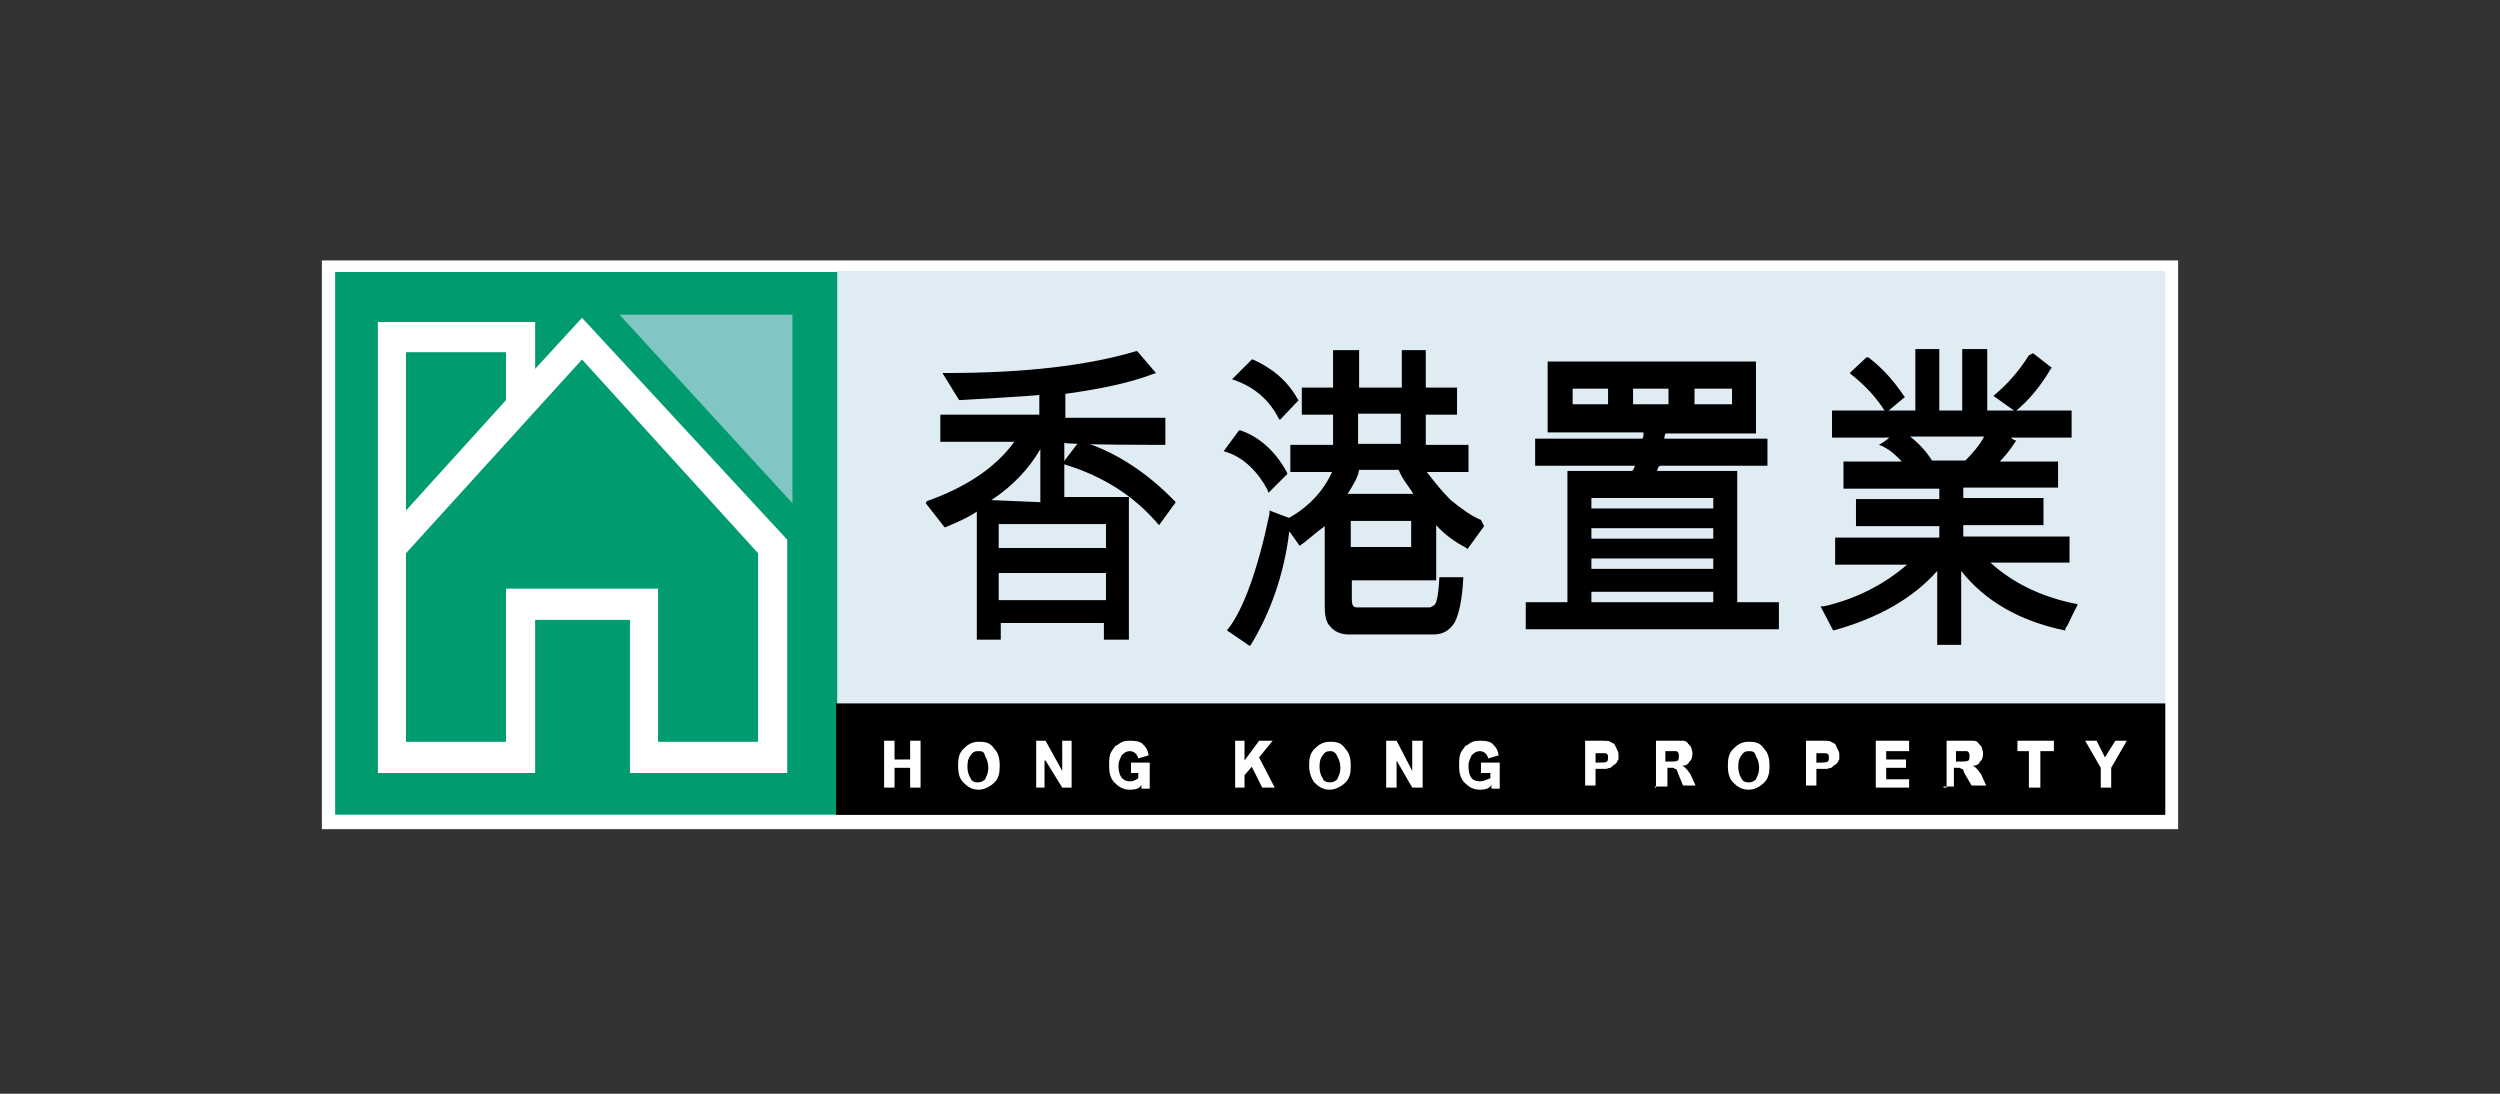
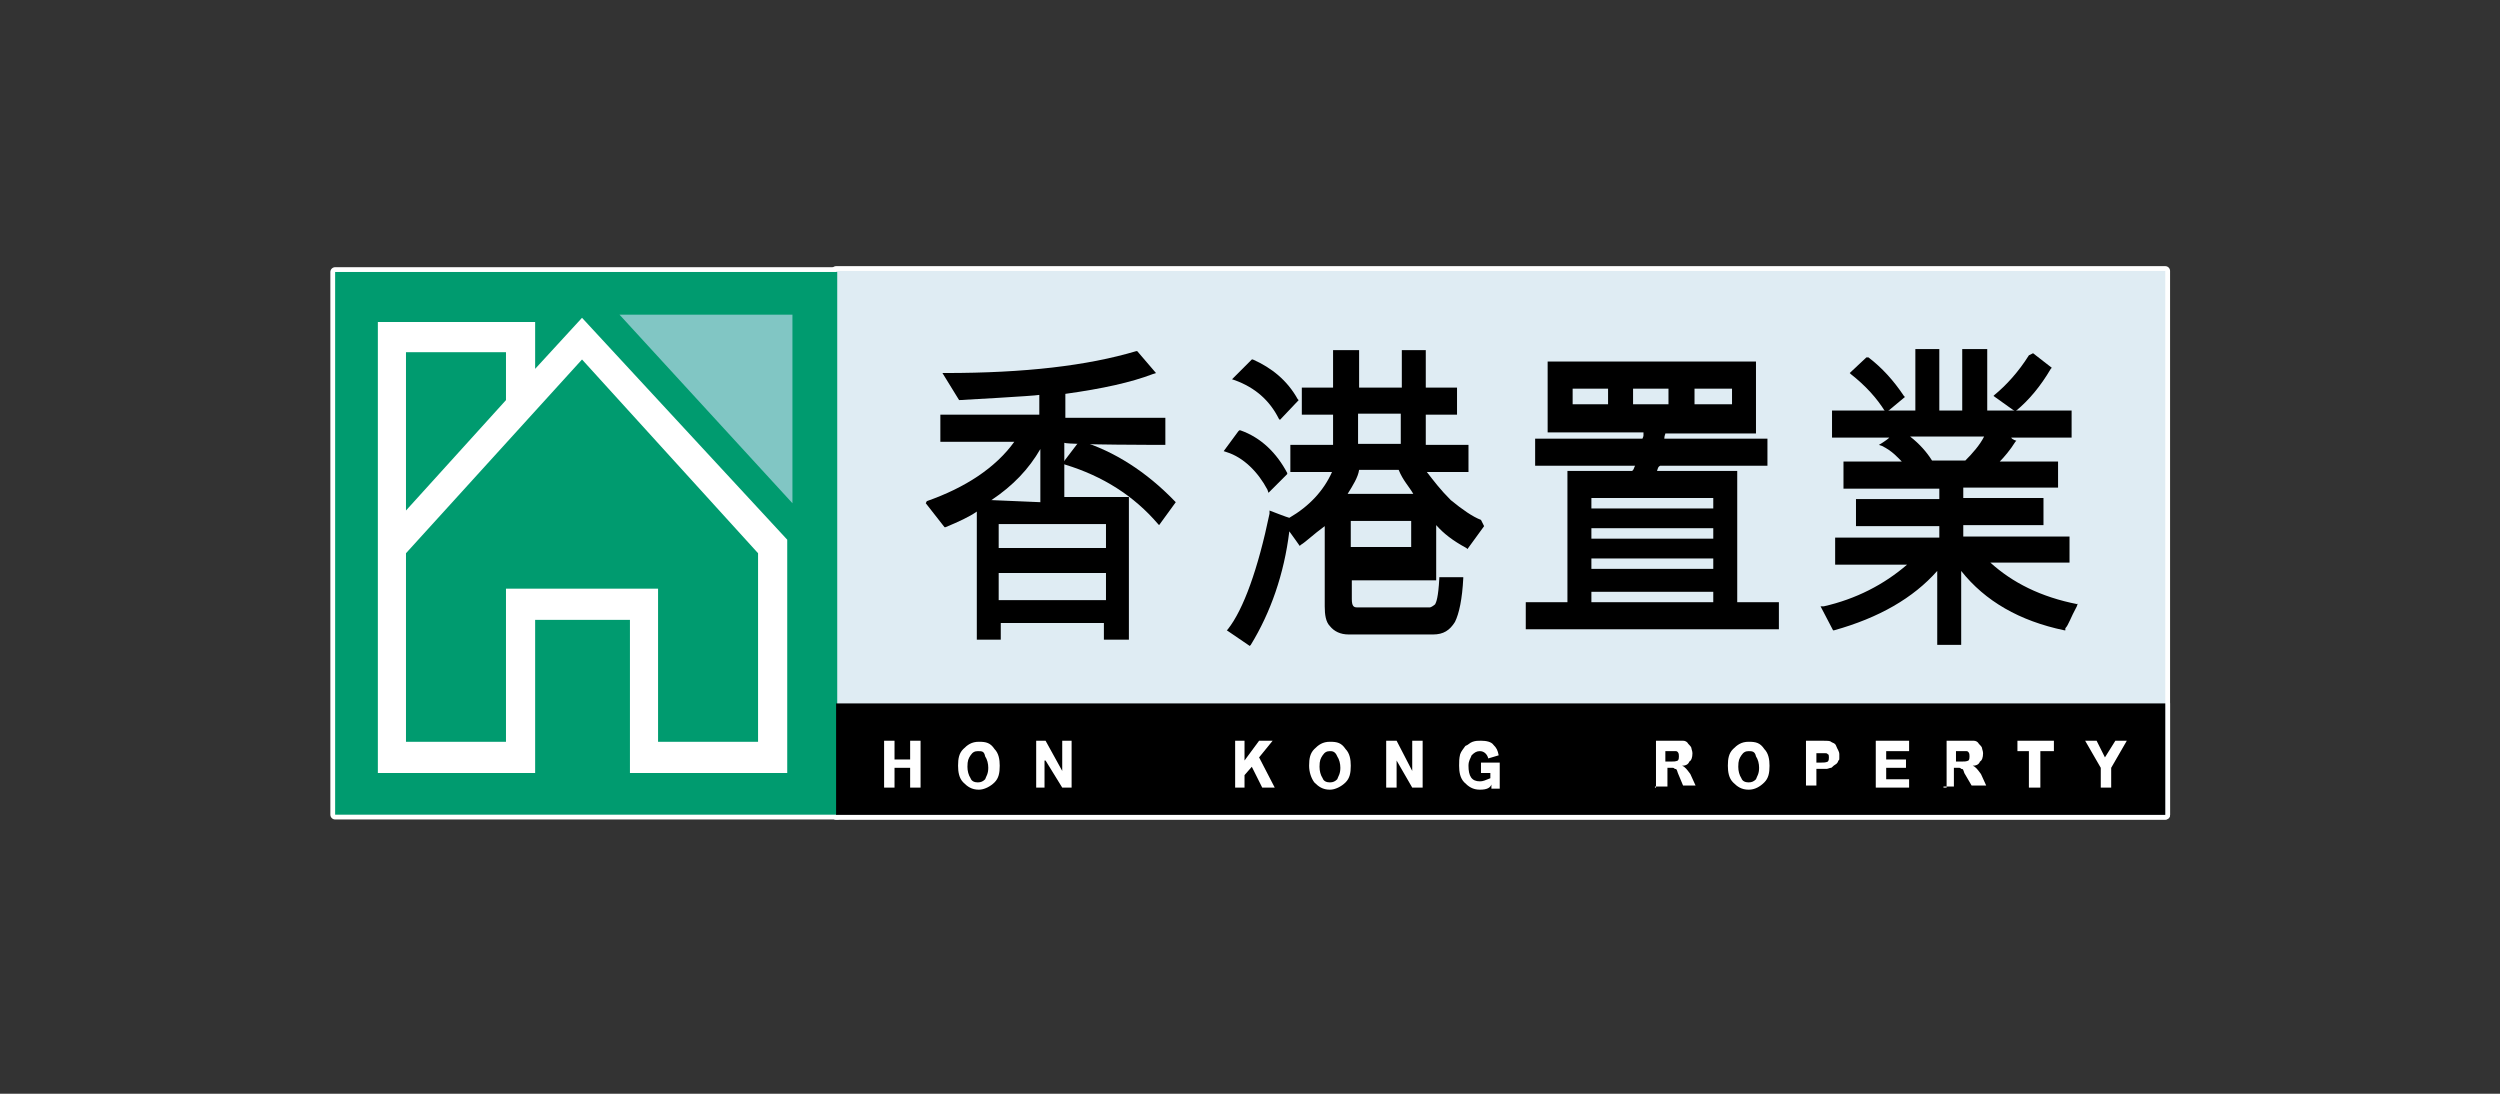
<svg xmlns="http://www.w3.org/2000/svg" version="1.1" id="Layer_1" x="0px" y="0px" viewBox="0 0 240 105" style="enable-background:new 0 0 240 105;" xml:space="preserve">
  <rect x="0" y="0" width="240" height="105" fill="#333333" stroke="none" />
  <style type="text/css">
	.st0{fill:#FFFFFF;}
	.st1{fill:#E3ECEA;stroke:#FFFFFF;stroke-width:0.92;stroke-linecap:round;stroke-linejoin:round;}
	.st2{fill:#008D4D;stroke:#FFFFFF;stroke-width:0.92;stroke-linecap:round;stroke-linejoin:round;}
	.st3{fill:#86B896;stroke:#FFFFFF;stroke-width:0.92;stroke-linecap:round;stroke-linejoin:round;}
	.st4{fill:#FFFFFF;stroke:#FFFFFF;stroke-width:0.92;stroke-linecap:round;stroke-linejoin:round;}
	.st5{stroke:#FFFFFF;stroke-width:0.92;stroke-linecap:round;stroke-linejoin:round;}
	.st6{fill:#DFECF3;}
	.st7{fill:#009B6F;}
	.st8{fill:#81C6C4;}
</style>
  <title>g_hkp</title>
  <desc>Created with Sketch.</desc>
  <g id="Page-1">
    <g id="main" transform="translate(-1353, -4213)">
      <g id="g_hkp" transform="translate(1353, 4213)">
        <g id="Group" transform="translate(30, 25)">
-           <rect id="Rectangle-path" x="0.9" y="0" class="st0" width="178.2" height="54.6" />
          <g transform="translate(1.374, 0.31)">
            <g>
              <g id="Rectangle-path_1_" transform="translate(48.092, 0)">
                <rect x="0.8" y="0.7" class="st1" width="127.6" height="52.2" />
              </g>
              <g id="Rectangle-path_2_">
                <rect x="0.8" y="0.8" class="st2" width="48.2" height="52.1" />
              </g>
              <polygon id="Shape" class="st3" points="44.7,23 28.1,4.9 44.7,4.9       " />
              <polygon id="Shape_1_" class="st4" points="44.2,26.5 24.5,5.2 20,10.1 20,5.6 4.9,5.6 4.9,48.9 20,48.9 20,34.2 29.1,34.2         29.1,48.9 44.2,48.9       " />
              <polygon id="Shape_2_" class="st2" points="41.4,27.8 24.5,9.2 7.6,27.8 7.6,45.9 17.2,45.9 17.2,31.2 31.8,31.2 31.8,45.9         41.4,45.9       " />
              <polygon id="Shape_3_" class="st2" points="7.6,8.5 17.2,8.5 17.2,13.1 7.6,23.7       " />
              <g id="Rectangle-path_3_" transform="translate(48.092, 41.018)">
                <rect x="0.8" y="1.2" class="st5" width="127.6" height="10.7" />
              </g>
              <polygon id="Shape_4_" class="st4" points="53.5,50.3 53.5,45.8 54.5,45.8 54.5,47.6 56,47.6 56,45.8 57,45.8 57,50.3         56,50.3 56,48.4 54.5,48.4 54.5,50.3       " />
              <path id="Shape_5_" class="st4" d="M62.6,50.5c-0.7,0-1.1-0.3-1.5-0.7c-0.4-0.4-0.5-1-0.5-1.6c0-0.7,0.1-1.2,0.5-1.6        s0.8-0.7,1.5-0.7s1.1,0.1,1.5,0.7c0.4,0.4,0.5,1,0.5,1.6c0,0.7-0.1,1.2-0.5,1.6C63.7,50.2,63.1,50.5,62.6,50.5z M62.5,46.8        c-0.3,0-0.5,0.1-0.7,0.4s-0.3,0.5-0.3,1.1c0,0.4,0.1,0.8,0.3,1.1c0.1,0.3,0.4,0.4,0.7,0.4s0.5-0.1,0.7-0.3        c0.1-0.3,0.3-0.5,0.3-1.1c0-0.4-0.1-0.8-0.3-1.1C63.1,46.8,62.9,46.8,62.5,46.8z" />
              <polygon id="Shape_6_" class="st4" points="68.1,50.3 68.1,45.8 69,45.8 70.6,48.7 70.6,48.7 70.6,45.8 71.5,45.8 71.5,50.3         70.6,50.3 69,47.7 68.9,47.7 68.9,50.3       " />
              <polygon id="Shape_7_" class="st4" points="87.2,45.8 88.1,45.8 88.1,47.7 88.1,47.7 89.5,45.8 90.8,45.8 89.5,47.4 91,50.3         89.8,50.3 88.8,48.3 88.1,49.1 88.1,50.3 87.2,50.3       " />
              <path id="Shape_8_" class="st4" d="M96.3,50.5c-0.7,0-1.1-0.3-1.5-0.7c-0.3-0.4-0.5-1-0.5-1.6c0-0.7,0.1-1.2,0.5-1.6        c0.4-0.4,0.8-0.7,1.5-0.7c0.7,0,1.1,0.1,1.5,0.7c0.4,0.4,0.5,1,0.5,1.6c0,0.7-0.1,1.2-0.5,1.6C97.4,50.2,96.8,50.5,96.3,50.5z         M96.3,46.8c-0.3,0-0.5,0.1-0.7,0.4s-0.3,0.5-0.3,1.1c0,0.4,0.1,0.8,0.3,1.1c0.1,0.3,0.4,0.4,0.7,0.4s0.5-0.1,0.7-0.3        c0.1-0.3,0.3-0.5,0.3-1.1c0-0.4-0.1-0.8-0.3-1.1C96.8,46.8,96.5,46.8,96.3,46.8z" />
              <polygon id="Shape_9_" class="st4" points="101.7,50.3 101.7,45.8 102.7,45.8 104.2,48.7 104.2,48.7 104.2,45.8 105.2,45.8         105.2,50.3 104.2,50.3 102.7,47.7 102.7,47.7 102.7,50.3       " />
              <path id="Shape_10_" class="st4" d="M120.8,50.3v-4.5h1.6c0.4,0,0.7,0,0.8,0.1c0.1,0.1,0.4,0.1,0.5,0.4s0.3,0.5,0.3,0.8        c0,0.1,0,0.1,0,0.3s0,0.3-0.1,0.3c0,0.1-0.1,0.3-0.3,0.4s-0.3,0.3-0.4,0.3s-0.3,0.1-0.4,0.1c-0.1,0-0.3,0-0.5,0h-0.5v1.6h-1        V50.3z M121.8,46.8v1.1h0.4c0.3,0,0.5,0,0.7-0.1c0.1-0.1,0.1-0.3,0.1-0.4s0-0.3-0.1-0.3c0-0.1-0.1-0.1-0.3-0.1s-0.3,0-0.4,0        h-0.4V46.8z" />
              <path id="Shape_11_" class="st4" d="M127.6,50.3v-4.5h1.9c0.3,0,0.5,0,0.7,0s0.4,0.1,0.5,0.3c0.1,0.1,0.3,0.3,0.3,0.4        s0.1,0.3,0.1,0.5c0,0.4-0.1,0.7-0.3,0.8c-0.1,0.3-0.4,0.4-0.7,0.4c0.3,0.1,0.5,0.4,0.8,0.8l0.5,1.1h-1.2l-0.5-1.2        c-0.1-0.3-0.1-0.4-0.3-0.4c-0.1-0.1-0.1-0.1-0.3-0.1s-0.1,0-0.3,0h-0.1v1.8h-1.2V50.3z M128.5,46.8v1h0.5c0.3,0,0.5,0,0.7-0.1        c0.1-0.1,0.1-0.3,0.1-0.4s0-0.3-0.1-0.4c-0.1-0.1-0.1-0.1-0.3-0.1s-0.3,0-0.4,0h-0.5V46.8z" />
              <path id="Shape_12_" class="st4" d="M136.5,50.5c-0.7,0-1.1-0.3-1.5-0.7c-0.4-0.4-0.5-1-0.5-1.6c0-0.7,0.1-1.2,0.5-1.6        c0.4-0.4,0.8-0.7,1.5-0.7s1.1,0.1,1.5,0.7c0.4,0.4,0.5,1,0.5,1.6c0,0.7-0.1,1.2-0.5,1.6C137.6,50.2,137.1,50.5,136.5,50.5z         M136.5,46.8c-0.3,0-0.5,0.1-0.7,0.4s-0.3,0.5-0.3,1.1c0,0.4,0.1,0.8,0.3,1.1c0.1,0.3,0.4,0.4,0.7,0.4s0.5-0.1,0.7-0.3        c0.1-0.3,0.3-0.5,0.3-1.1c0-0.4-0.1-0.8-0.3-1.1C137.1,46.8,136.8,46.8,136.5,46.8z" />
              <path id="Shape_13_" class="st4" d="M142,50.3v-4.5h1.6c0.4,0,0.7,0,0.8,0.1c0.1,0.1,0.4,0.1,0.5,0.4s0.3,0.5,0.3,0.8        c0,0.1,0,0.1,0,0.3s0,0.3-0.1,0.3c0,0.1-0.1,0.3-0.3,0.4s-0.3,0.3-0.4,0.3s-0.3,0.1-0.4,0.1s-0.3,0-0.4,0H143v1.6h-1V50.3z         M143,46.8v1.1h0.4c0.3,0,0.5,0,0.7-0.1c0.1-0.1,0.1-0.3,0.1-0.4s0-0.3-0.1-0.3c-0.1-0.1-0.1-0.1-0.3-0.1s-0.3,0-0.4,0H143        V46.8z" />
              <polygon id="Shape_14_" class="st4" points="148.7,50.3 148.7,45.8 151.9,45.8 151.9,46.8 149.7,46.8 149.7,47.6 151.6,47.6         151.6,48.4 149.7,48.4 149.7,49.5 151.9,49.5 151.9,50.3       " />
              <path id="Shape_15_" class="st4" d="M155.5,50.3v-4.5h1.9c0.3,0,0.5,0,0.7,0s0.4,0.1,0.5,0.3c0.1,0.1,0.3,0.3,0.3,0.4        s0.1,0.3,0.1,0.5c0,0.4-0.1,0.7-0.3,0.8c-0.1,0.3-0.4,0.4-0.7,0.4c0.3,0.1,0.5,0.4,0.8,0.8l0.5,1.1h-1.4l-0.7-1.2        c-0.1-0.3-0.1-0.4-0.3-0.4c-0.1-0.1-0.1-0.1-0.3-0.1s-0.1,0-0.3,0h-0.1v1.8h-1V50.3z M156.4,46.8v1h0.5c0.3,0,0.5,0,0.7-0.1        c0.1-0.1,0.1-0.3,0.1-0.4s0-0.3-0.1-0.4s-0.1-0.1-0.3-0.1s-0.3,0-0.4,0h-0.5V46.8z" />
              <polygon id="Shape_16_" class="st4" points="163.4,50.3 163.4,46.8 162.3,46.8 162.3,45.8 165.8,45.8 165.8,46.8 164.5,46.8         164.5,50.3       " />
              <polygon id="Shape_17_" class="st4" points="170.3,50.3 170.3,48.4 168.8,45.8 169.9,45.8 170.7,47.4 171.7,45.8 172.8,45.8         171.3,48.4 171.3,50.3       " />
              <path id="Shape_18_" class="st4" d="M110.8,48.7v-0.8h1.8v2.5c-0.3,0-0.5,0-0.8,0c0-0.1,0-0.3,0-0.4c-0.1,0.3-0.4,0.5-1.1,0.5        c-0.7,0-1.1-0.3-1.5-0.7c-0.4-0.4-0.5-1-0.5-1.6c0-0.4,0-0.7,0.1-1.1c0.1-0.3,0.3-0.5,0.5-0.8c0.3-0.1,0.4-0.3,0.7-0.4        c0.3-0.1,0.5-0.1,0.8-0.1c0.5,0,1,0.1,1.2,0.4c0.3,0.3,0.4,0.5,0.5,1l-1,0.3c-0.1-0.4-0.4-0.7-0.8-0.7c-0.3,0-0.5,0.1-0.8,0.4        c-0.1,0.3-0.3,0.5-0.3,1c0,1,0.3,1.5,1.1,1.5c0.3,0,0.5-0.1,1-0.3v-0.5H110.8z" />
              <path id="Shape_19_" class="st4" d="M77.2,48.7v-0.8h1.8v2.5c-0.3,0-0.5,0-0.8,0c0-0.1,0-0.3,0-0.4c-0.1,0.3-0.4,0.5-1.1,0.5        c-0.7,0-1.1-0.3-1.5-0.7c-0.4-0.4-0.5-1-0.5-1.6c0-0.4,0-0.7,0.1-1.1c0.1-0.3,0.3-0.5,0.5-0.8c0.3-0.1,0.4-0.3,0.7-0.4        c0.3-0.1,0.5-0.1,0.8-0.1c0.5,0,1,0.1,1.2,0.4c0.3,0.3,0.4,0.5,0.5,1l-1,0.3c-0.1-0.4-0.4-0.7-0.8-0.7c-0.3,0-0.5,0.1-0.8,0.4        c-0.1,0.3-0.3,0.5-0.3,1c0,1,0.4,1.5,1.1,1.5c0.3,0,0.5-0.1,0.8-0.3v-0.5H77.2z" />
              <path id="Shape_20_" class="st5" d="M80.5,17.4v-2.6c0,0-9.2,0-9.6,0c0-0.3,0-2.1,0-2.3c3.6-0.5,6.3-1.1,8.4-1.9l0.3-0.1        l-1.8-2.1h-0.1C73,9.8,67,10.5,59.4,10.5h-0.3l1.6,2.6c0,0,7.3-0.4,7.7-0.5c0,0.3,0,1.6,0,1.9c-0.4,0-9.5,0-9.5,0v2.6        c0,0,6.5,0,7.1,0c-1.8,2.5-4.7,4.4-8.4,5.7L57.5,23l1.8,2.3h0.1c1.2-0.5,2.3-1,3-1.5c0,0.7,0,12.3,0,12.3h2.3c0,0,0-1.4,0-1.6        c0.3,0,9.5,0,9.9,0c0,0.3,0,1.6,0,1.6H77V22.4c0,0-5.8,0-6.2,0c0-0.3,0-4.9,0-5.2C71.2,17.4,80.5,17.4,80.5,17.4z M63.8,22.7        c2.1-1.4,3.6-3,4.7-4.9v5.1L63.8,22.7z M74.8,32.3H64.5v-2.6h10.3V32.3z M74.8,25v2.3H64.5V25H74.8z" />
-               <path id="Shape_21_" class="st5" d="M72.2,17.1l-1.6,2.1l0.3,0.1c3.6,1.1,6.6,3,8.9,5.7l0.1,0.1l1.6-2.2l-0.1-0.1        C78.7,20,75.6,18,72.3,17L72.2,17.1z" />
              <path id="Shape_22_" class="st5" d="M90.3,21.7l0.1,0.3l1.8-1.8v-0.1c-1-1.9-2.5-3.4-4.5-4.1h-0.1l-0.1,0.1L86.1,18l0.3,0.1        C88,18.6,89.4,20,90.3,21.7z" />
              <path id="Shape_23_" class="st5" d="M110.8,24.6c-0.8-0.3-1.8-1-2.9-1.9c-1-1-1.6-1.8-2.3-2.7c0.5,0,4,0,4,0v-2.6        c0,0-3.8,0-4.1,0c0-0.3,0-2.6,0-2.9c0.3,0,3,0,3,0v-2.6c0,0-2.7,0-3,0c0-0.3,0-3.6,0-3.6h-0.1h-2.2c0,0,0,3.1,0,3.6        c-0.3,0-3.7,0-4.1,0c0-0.3,0-3.6,0-3.6h-2.5c0,0,0,3.1,0,3.6c-0.3,0-3,0-3,0v2.6c0,0,2.7,0,3,0c0,0.3,0,2.6,0,2.9        c-0.3,0-4.1,0-4.1,0V20c0,0,3.6,0,4,0c-0.8,1.8-2.2,3.3-4.1,4.4c-0.1,0-1.9-0.7-1.9-0.7v0.3c-1.1,5.3-2.5,9.2-4,11.1l-0.1,0.1        l2.2,1.5l0.1-0.1c1.9-3.1,3.2-6.8,3.7-10.9c0.3,0.4,1,1.4,1,1.4l0.1-0.1c0.5-0.3,1.2-1,2.3-1.8c0,0.7,0,7.7,0,7.7        c0,0.8,0.1,1.5,0.5,1.9c0.4,0.5,1,0.8,1.8,0.8h8.1c1,0,1.6-0.4,2.1-1.2c0.4-0.8,0.7-2.2,0.8-4.2v-0.1h-2.3v0.1        c-0.1,1.9-0.3,2.3-0.4,2.5c-0.1,0.1-0.4,0.3-0.5,0.3h-7c-0.3,0-0.5-0.1-0.5-0.8c0,0,0-1.4,0-1.8c0.4,0,8.1,0,8.1,0        s0-4.5,0-5.3c0.7,0.8,1.6,1.5,2.9,2.2l0.1,0.1l1.6-2.2L110.8,24.6z M99,14.4c0.3,0,3.7,0,4.1,0c0,0.3,0,2.6,0,2.9        c-0.3,0-3.7,0-4.1,0C99,17,99,14.6,99,14.4z M104.1,27.2c-0.3,0-5.4,0-5.8,0c0-0.3,0-2.2,0-2.5c0.3,0,5.4,0,5.8,0        C104.1,25.2,104.1,26.9,104.1,27.2z M98,22.1c0.5-0.8,1-1.6,1.1-2.3c0.3,0,3.7,0,3.8,0c0.4,1,1,1.6,1.4,2.3        C103.8,22.1,98.6,22.1,98,22.1z" />
              <path id="Shape_24_" class="st5" d="M91.4,14.9l0.1,0.1l1.8-1.9L93.2,13c-1-1.8-2.5-3-4.3-3.8h-0.1l-0.1,0.1l-1.8,1.8l0.3,0.1        C89.1,11.9,90.5,13.1,91.4,14.9z" />
              <path id="Shape_25_" class="st5" d="M135.4,32.5c0-0.4,0-12.6,0-12.6s-7.1,0-7.7,0c0.1-0.3,0.1-0.4,0.3-0.5        c0.3,0,10.3,0,10.3,0v-2.6c0,0-9.5,0-9.9,0c0-0.3,0.1-0.4,0.1-0.5c0.3,0,8.7,0,8.7,0V9.4h-0.1h-19.9v6.8c0,0,8.8,0,9.2,0        c0,0.1,0,0.1,0,0.3c0,0,0,0.1-0.1,0.3c-0.3,0-10.3,0-10.3,0v2.6c0,0,9.1,0,9.6,0c-0.1,0.1-0.1,0.4-0.3,0.5c-0.1,0-6.2,0-6.2,0        s0,12.3,0,12.6c-0.3,0-4,0-4,0v2.6h24.3v-2.6C139.4,32.5,135.8,32.5,135.4,32.5z M131.3,12c0.3,0,3.2,0,3.6,0        c0,0.3,0,1.2,0,1.5c-0.3,0-3.2,0-3.6,0C131.3,13.3,131.3,12.3,131.3,12z M123,13.5c-0.3,0-3.2,0-3.4,0c0-0.3,0-1.2,0-1.5        c0.3,0,3.2,0,3.4,0C123,12.3,123,13.3,123,13.5z M125.4,13.5c0-0.3,0-1.2,0-1.5c0.3,0,3.2,0,3.4,0c0,0.3,0,1.2,0,1.5        C128.5,13.5,125.7,13.5,125.4,13.5z M133.1,32.5c-0.4,0-11.3,0-11.7,0c0-0.3,0-0.7,0-1c0.4,0,11.3,0,11.7,0        C133.1,31.9,133.1,32.4,133.1,32.5z M133.1,29.3c-0.4,0-11.3,0-11.7,0c0-0.3,0-0.7,0-1c0.4,0,11.3,0,11.7,0        C133.1,28.6,133.1,29.1,133.1,29.3z M133.1,26.4c-0.8,0-10.9,0-11.7,0c0-0.1,0-0.8,0-1c0.4,0,11.3,0,11.7,0        C133.1,25.6,133.1,26.3,133.1,26.4z M133.1,23.5c-0.4,0-11.3,0-11.7,0c0-0.1,0-0.8,0-1c0.4,0,11.3,0,11.7,0        C133.1,22.7,133.1,23.2,133.1,23.5z" />
              <path id="Shape_26_" class="st5" d="M147.8,9l-1.6,1.5l0.1,0.1c1.4,1.1,2.5,2.3,3.3,3.6l0.1,0.1l1.8-1.5l-0.1-0.1        c-1-1.5-2.1-2.7-3.4-3.7H147.8z" />
              <path id="Shape_27_" class="st5" d="M168.1,32.7c-3.6-0.7-6.3-2.1-8.4-4c0.8,0,7.6,0,7.6,0v-2.5c0,0-9.9,0-10.2,0        c0-0.3,0-0.8,0-1.1c0.4,0,7.7,0,7.7,0v-2.6c0,0-7.3,0-7.7,0c0-0.3,0-0.8,0-1c0.4,0,9.1,0,9.1,0V19c0,0-4.9,0-5.6,0        c0.4-0.4,1-1.1,1.5-1.9l0.1-0.1c0,0-0.4-0.1-0.5-0.3c1.1,0,5.8,0,5.8,0v-2.6c0,0-7.8,0-8.1,0c0-0.4,0-5.9,0-5.9h-0.1H157        c0,0,0,5.5,0,5.9c-0.3,0-1.8,0-2.2,0c0-0.4,0-5.9,0-5.9h-2.3c0,0,0,5.5,0,5.9c-0.4,0-8,0-8,0v2.6c0,0,4.8,0,5.5,0        c-0.3,0.3-1,0.7-1,0.7l0.3,0.1c1,0.5,1.5,1.1,1.9,1.5c-0.7,0-5.6,0-5.6,0v2.6c0,0,8.8,0,9.2,0c0,0.3,0,0.7,0,1c-0.4,0-8,0-8,0        v2.6c0,0,7.7,0,8,0c0,0.3,0,0.8,0,1.1c-0.4,0-10,0-10,0v2.6c0,0,6,0,6.9,0c-2.2,1.9-4.9,3.3-8,4h-0.3l1.2,2.3h0.1        c4.3-1.2,7.6-3.1,9.9-5.7c0,0.8,0,7.1,0,7.1h2.3c0,0,0-6.2,0-7.1c2.3,2.9,5.6,4.8,9.9,5.7h0.1V35c0.3-0.3,0.5-1,1.1-2.1        l0.1-0.3H168.1z M154.1,18.9c-0.5-0.8-1.2-1.6-2.1-2.3c0.7,0,6.5,0,7.1,0c-0.4,0.8-1.1,1.6-1.8,2.3        C157.1,18.9,154.2,18.9,154.1,18.9z" />
              <path id="Shape_28_" class="st5" d="M163.4,8.8c-1,1.6-2.2,2.9-3.3,3.8l-0.1,0.1l2.1,1.5l0.1-0.1c1.2-1,2.3-2.3,3.3-4l0.1-0.1        l-1.8-1.4L163.4,8.8z" />
            </g>
            <g>
              <g id="Rectangle-path_4_" transform="translate(48.092, 0)">
                <rect x="0.8" y="0.7" class="st6" width="127.6" height="52.2" />
              </g>
              <g id="Rectangle-path_5_">
                <rect x="0.8" y="0.8" class="st7" width="48.2" height="52.1" />
              </g>
              <polygon id="Shape_29_" class="st8" points="44.7,23 28.1,4.9 44.7,4.9       " />
              <polygon id="Shape_30_" class="st0" points="44.2,26.5 24.5,5.2 20,10.1 20,5.6 4.9,5.6 4.9,48.9 20,48.9 20,34.2 29.1,34.2         29.1,48.9 44.2,48.9       " />
              <polygon id="Shape_31_" class="st7" points="41.4,27.8 24.5,9.2 7.6,27.8 7.6,45.9 17.2,45.9 17.2,31.2 31.8,31.2 31.8,45.9         41.4,45.9       " />
              <polygon id="Shape_32_" class="st7" points="7.6,8.5 17.2,8.5 17.2,13.1 7.6,23.7       " />
              <g id="Rectangle-path_6_" transform="translate(48.092, 41.018)">
                <rect x="0.8" y="1.2" width="127.6" height="10.7" />
              </g>
              <polygon id="Shape_33_" class="st0" points="53.5,50.3 53.5,45.8 54.5,45.8 54.5,47.6 56,47.6 56,45.8 57,45.8 57,50.3         56,50.3 56,48.4 54.5,48.4 54.5,50.3       " />
              <path id="Shape_34_" class="st0" d="M62.6,50.5c-0.7,0-1.1-0.3-1.5-0.7c-0.4-0.4-0.5-1-0.5-1.6c0-0.7,0.1-1.2,0.5-1.6        s0.8-0.7,1.5-0.7s1.1,0.1,1.5,0.7c0.4,0.4,0.5,1,0.5,1.6c0,0.7-0.1,1.2-0.5,1.6C63.7,50.2,63.1,50.5,62.6,50.5z M62.5,46.8        c-0.3,0-0.5,0.1-0.7,0.4s-0.3,0.5-0.3,1.1c0,0.4,0.1,0.8,0.3,1.1c0.1,0.3,0.4,0.4,0.7,0.4s0.5-0.1,0.7-0.3        c0.1-0.3,0.3-0.5,0.3-1.1c0-0.4-0.1-0.8-0.3-1.1C63.1,46.8,62.9,46.8,62.5,46.8z" />
              <polygon id="Shape_35_" class="st0" points="68.1,50.3 68.1,45.8 69,45.8 70.6,48.7 70.6,48.7 70.6,45.8 71.5,45.8 71.5,50.3         70.6,50.3 69,47.7 68.9,47.7 68.9,50.3       " />
              <polygon id="Shape_36_" class="st0" points="87.2,45.8 88.1,45.8 88.1,47.7 88.1,47.7 89.5,45.8 90.8,45.8 89.5,47.4 91,50.3         89.8,50.3 88.8,48.3 88.1,49.1 88.1,50.3 87.2,50.3       " />
              <path id="Shape_37_" class="st0" d="M96.3,50.5c-0.7,0-1.1-0.3-1.5-0.7c-0.3-0.4-0.5-1-0.5-1.6c0-0.7,0.1-1.2,0.5-1.6        c0.4-0.4,0.8-0.7,1.5-0.7c0.7,0,1.1,0.1,1.5,0.7c0.4,0.4,0.5,1,0.5,1.6c0,0.7-0.1,1.2-0.5,1.6C97.4,50.2,96.8,50.5,96.3,50.5z         M96.3,46.8c-0.3,0-0.5,0.1-0.7,0.4s-0.3,0.5-0.3,1.1c0,0.4,0.1,0.8,0.3,1.1c0.1,0.3,0.4,0.4,0.7,0.4s0.5-0.1,0.7-0.3        c0.1-0.3,0.3-0.5,0.3-1.1c0-0.4-0.1-0.8-0.3-1.1C96.8,46.8,96.5,46.8,96.3,46.8z" />
              <polygon id="Shape_38_" class="st0" points="101.7,50.3 101.7,45.8 102.7,45.8 104.2,48.7 104.2,48.7 104.2,45.8 105.2,45.8         105.2,50.3 104.2,50.3 102.7,47.7 102.7,47.7 102.7,50.3       " />
-               <path id="Shape_39_" class="st0" d="M120.8,50.3v-4.5h1.6c0.4,0,0.7,0,0.8,0.1c0.1,0.1,0.4,0.1,0.5,0.4s0.3,0.5,0.3,0.8        c0,0.1,0,0.1,0,0.3s0,0.3-0.1,0.3c0,0.1-0.1,0.3-0.3,0.4s-0.3,0.3-0.4,0.3s-0.3,0.1-0.4,0.1c-0.1,0-0.3,0-0.5,0h-0.5v1.6h-1        V50.3z M121.8,46.8v1.1h0.4c0.3,0,0.5,0,0.7-0.1c0.1-0.1,0.1-0.3,0.1-0.4s0-0.3-0.1-0.3c0-0.1-0.1-0.1-0.3-0.1s-0.3,0-0.4,0        h-0.4V46.8z" />
              <path id="Shape_40_" class="st0" d="M127.6,50.3v-4.5h1.9c0.3,0,0.5,0,0.7,0s0.4,0.1,0.5,0.3c0.1,0.1,0.3,0.3,0.3,0.4        s0.1,0.3,0.1,0.5c0,0.4-0.1,0.7-0.3,0.8c-0.1,0.3-0.4,0.4-0.7,0.4c0.3,0.1,0.5,0.4,0.8,0.8l0.5,1.1h-1.2l-0.5-1.2        c-0.1-0.3-0.1-0.4-0.3-0.4c-0.1-0.1-0.1-0.1-0.3-0.1s-0.1,0-0.3,0h-0.1v1.8h-1.2V50.3z M128.5,46.8v1h0.5c0.3,0,0.5,0,0.7-0.1        c0.1-0.1,0.1-0.3,0.1-0.4s0-0.3-0.1-0.4c-0.1-0.1-0.1-0.1-0.3-0.1s-0.3,0-0.4,0h-0.5V46.8z" />
              <path id="Shape_41_" class="st0" d="M136.5,50.5c-0.7,0-1.1-0.3-1.5-0.7c-0.4-0.4-0.5-1-0.5-1.6c0-0.7,0.1-1.2,0.5-1.6        c0.4-0.4,0.8-0.7,1.5-0.7s1.1,0.1,1.5,0.7c0.4,0.4,0.5,1,0.5,1.6c0,0.7-0.1,1.2-0.5,1.6C137.6,50.2,137.1,50.5,136.5,50.5z         M136.5,46.8c-0.3,0-0.5,0.1-0.7,0.4s-0.3,0.5-0.3,1.1c0,0.4,0.1,0.8,0.3,1.1c0.1,0.3,0.4,0.4,0.7,0.4s0.5-0.1,0.7-0.3        c0.1-0.3,0.3-0.5,0.3-1.1c0-0.4-0.1-0.8-0.3-1.1C137.1,46.8,136.8,46.8,136.5,46.8z" />
              <path id="Shape_42_" class="st0" d="M142,50.3v-4.5h1.6c0.4,0,0.7,0,0.8,0.1c0.1,0.1,0.4,0.1,0.5,0.4s0.3,0.5,0.3,0.8        c0,0.1,0,0.1,0,0.3s0,0.3-0.1,0.3c0,0.1-0.1,0.3-0.3,0.4s-0.3,0.3-0.4,0.3s-0.3,0.1-0.4,0.1s-0.3,0-0.4,0H143v1.6h-1V50.3z         M143,46.8v1.1h0.4c0.3,0,0.5,0,0.7-0.1c0.1-0.1,0.1-0.3,0.1-0.4s0-0.3-0.1-0.3c-0.1-0.1-0.1-0.1-0.3-0.1s-0.3,0-0.4,0H143        V46.8z" />
              <polygon id="Shape_43_" class="st0" points="148.7,50.3 148.7,45.8 151.9,45.8 151.9,46.8 149.7,46.8 149.7,47.6 151.6,47.6         151.6,48.4 149.7,48.4 149.7,49.5 151.9,49.5 151.9,50.3       " />
              <path id="Shape_44_" class="st0" d="M155.5,50.3v-4.5h1.9c0.3,0,0.5,0,0.7,0s0.4,0.1,0.5,0.3c0.1,0.1,0.3,0.3,0.3,0.4        s0.1,0.3,0.1,0.5c0,0.4-0.1,0.7-0.3,0.8c-0.1,0.3-0.4,0.4-0.7,0.4c0.3,0.1,0.5,0.4,0.8,0.8l0.5,1.1h-1.4l-0.7-1.2        c-0.1-0.3-0.1-0.4-0.3-0.4c-0.1-0.1-0.1-0.1-0.3-0.1s-0.1,0-0.3,0h-0.1v1.8h-1V50.3z M156.4,46.8v1h0.5c0.3,0,0.5,0,0.7-0.1        c0.1-0.1,0.1-0.3,0.1-0.4s0-0.3-0.1-0.4s-0.1-0.1-0.3-0.1s-0.3,0-0.4,0h-0.5V46.8z" />
              <polygon id="Shape_45_" class="st0" points="163.4,50.3 163.4,46.8 162.3,46.8 162.3,45.8 165.8,45.8 165.8,46.8 164.5,46.8         164.5,50.3       " />
              <polygon id="Shape_46_" class="st0" points="170.3,50.3 170.3,48.4 168.8,45.8 169.9,45.8 170.7,47.4 171.7,45.8 172.8,45.8         171.3,48.4 171.3,50.3       " />
              <path id="Shape_47_" class="st0" d="M110.8,48.7v-0.8h1.8v2.5c-0.3,0-0.5,0-0.8,0c0-0.1,0-0.3,0-0.4c-0.1,0.3-0.4,0.5-1.1,0.5        c-0.7,0-1.1-0.3-1.5-0.7c-0.4-0.4-0.5-1-0.5-1.6c0-0.4,0-0.7,0.1-1.1c0.1-0.3,0.3-0.5,0.5-0.8c0.3-0.1,0.4-0.3,0.7-0.4        c0.3-0.1,0.5-0.1,0.8-0.1c0.5,0,1,0.1,1.2,0.4c0.3,0.3,0.4,0.5,0.5,1l-1,0.3c-0.1-0.4-0.4-0.7-0.8-0.7c-0.3,0-0.5,0.1-0.8,0.4        c-0.1,0.3-0.3,0.5-0.3,1c0,1,0.3,1.5,1.1,1.5c0.3,0,0.5-0.1,1-0.3v-0.5H110.8z" />
-               <path id="Shape_48_" class="st0" d="M77.2,48.7v-0.8h1.8v2.5c-0.3,0-0.5,0-0.8,0c0-0.1,0-0.3,0-0.4c-0.1,0.3-0.4,0.5-1.1,0.5        c-0.7,0-1.1-0.3-1.5-0.7c-0.4-0.4-0.5-1-0.5-1.6c0-0.4,0-0.7,0.1-1.1c0.1-0.3,0.3-0.5,0.5-0.8c0.3-0.1,0.4-0.3,0.7-0.4        c0.3-0.1,0.5-0.1,0.8-0.1c0.5,0,1,0.1,1.2,0.4c0.3,0.3,0.4,0.5,0.5,1l-1,0.3c-0.1-0.4-0.4-0.7-0.8-0.7c-0.3,0-0.5,0.1-0.8,0.4        c-0.1,0.3-0.3,0.5-0.3,1c0,1,0.4,1.5,1.1,1.5c0.3,0,0.5-0.1,0.8-0.3v-0.5H77.2z" />
              <path id="Shape_49_" d="M80.5,17.4v-2.6c0,0-9.2,0-9.6,0c0-0.3,0-2.1,0-2.3c3.6-0.5,6.3-1.1,8.4-1.9l0.3-0.1l-1.8-2.1h-0.1        C73,9.8,67,10.5,59.4,10.5h-0.3l1.6,2.6c0,0,7.3-0.4,7.7-0.5c0,0.3,0,1.6,0,1.9c-0.4,0-9.5,0-9.5,0v2.6c0,0,6.5,0,7.1,0        c-1.8,2.5-4.7,4.4-8.4,5.7L57.5,23l1.8,2.3h0.1c1.2-0.5,2.3-1,3-1.5c0,0.7,0,12.3,0,12.3h2.3c0,0,0-1.4,0-1.6        c0.3,0,9.5,0,9.9,0c0,0.3,0,1.6,0,1.6H77V22.4c0,0-5.8,0-6.2,0c0-0.3,0-4.9,0-5.2C71.2,17.4,80.5,17.4,80.5,17.4z M63.8,22.7        c2.1-1.4,3.6-3,4.7-4.9v5.1L63.8,22.7z M74.8,32.3H64.5v-2.6h10.3V32.3z M74.8,25v2.3H64.5V25H74.8z" />
              <path id="Shape_50_" d="M72.2,17.1l-1.6,2.1l0.3,0.1c3.6,1.1,6.6,3,8.9,5.7l0.1,0.1l1.6-2.2l-0.1-0.1C78.7,20,75.6,18,72.3,17        L72.2,17.1z" />
              <path id="Shape_51_" d="M90.3,21.7l0.1,0.3l1.8-1.8v-0.1c-1-1.9-2.5-3.4-4.5-4.1h-0.1l-0.1,0.1L86.1,18l0.3,0.1        C88,18.6,89.4,20,90.3,21.7z" />
              <path id="Shape_52_" d="M110.8,24.6c-0.8-0.3-1.8-1-2.9-1.9c-1-1-1.6-1.8-2.3-2.7c0.5,0,4,0,4,0v-2.6c0,0-3.8,0-4.1,0        c0-0.3,0-2.6,0-2.9c0.3,0,3,0,3,0v-2.6c0,0-2.7,0-3,0c0-0.3,0-3.6,0-3.6h-0.1h-2.2c0,0,0,3.1,0,3.6c-0.3,0-3.7,0-4.1,0        c0-0.3,0-3.6,0-3.6h-2.5c0,0,0,3.1,0,3.6c-0.3,0-3,0-3,0v2.6c0,0,2.7,0,3,0c0,0.3,0,2.6,0,2.9c-0.3,0-4.1,0-4.1,0V20        c0,0,3.6,0,4,0c-0.8,1.8-2.2,3.3-4.1,4.4c-0.1,0-1.9-0.7-1.9-0.7v0.3c-1.1,5.3-2.5,9.2-4,11.1l-0.1,0.1l2.2,1.5l0.1-0.1        c1.9-3.1,3.2-6.8,3.7-10.9c0.3,0.4,1,1.4,1,1.4l0.1-0.1c0.5-0.3,1.2-1,2.3-1.8c0,0.7,0,7.7,0,7.7c0,0.8,0.1,1.5,0.5,1.9        c0.4,0.5,1,0.8,1.8,0.8h8.1c1,0,1.6-0.4,2.1-1.2c0.4-0.8,0.7-2.2,0.8-4.2v-0.1h-2.3v0.1c-0.1,1.9-0.3,2.3-0.4,2.5        c-0.1,0.1-0.4,0.3-0.5,0.3h-7c-0.3,0-0.5-0.1-0.5-0.8c0,0,0-1.4,0-1.8c0.4,0,8.1,0,8.1,0s0-4.5,0-5.3c0.7,0.8,1.6,1.5,2.9,2.2        l0.1,0.1l1.6-2.2L110.8,24.6z M99,14.4c0.3,0,3.7,0,4.1,0c0,0.3,0,2.6,0,2.9c-0.3,0-3.7,0-4.1,0C99,17,99,14.6,99,14.4z         M104.1,27.2c-0.3,0-5.4,0-5.8,0c0-0.3,0-2.2,0-2.5c0.3,0,5.4,0,5.8,0C104.1,25.2,104.1,26.9,104.1,27.2z M98,22.1        c0.5-0.8,1-1.6,1.1-2.3c0.3,0,3.7,0,3.8,0c0.4,1,1,1.6,1.4,2.3C103.8,22.1,98.6,22.1,98,22.1z" />
              <path id="Shape_53_" d="M91.4,14.9l0.1,0.1l1.8-1.9L93.2,13c-1-1.8-2.5-3-4.3-3.8h-0.1l-0.1,0.1l-1.8,1.8l0.3,0.1        C89.1,11.9,90.5,13.1,91.4,14.9z" />
              <path id="Shape_54_" d="M135.4,32.5c0-0.4,0-12.6,0-12.6s-7.1,0-7.7,0c0.1-0.3,0.1-0.4,0.3-0.5c0.3,0,10.3,0,10.3,0v-2.6        c0,0-9.5,0-9.9,0c0-0.3,0.1-0.4,0.1-0.5c0.3,0,8.7,0,8.7,0V9.4h-0.1h-19.9v6.8c0,0,8.8,0,9.2,0c0,0.1,0,0.1,0,0.3        c0,0,0,0.1-0.1,0.3c-0.3,0-10.3,0-10.3,0v2.6c0,0,9.1,0,9.6,0c-0.1,0.1-0.1,0.4-0.3,0.5c-0.1,0-6.2,0-6.2,0s0,12.3,0,12.6        c-0.3,0-4,0-4,0v2.6h24.3v-2.6C139.4,32.5,135.8,32.5,135.4,32.5z M131.3,12c0.3,0,3.2,0,3.6,0c0,0.3,0,1.2,0,1.5        c-0.3,0-3.2,0-3.6,0C131.3,13.3,131.3,12.3,131.3,12z M123,13.5c-0.3,0-3.2,0-3.4,0c0-0.3,0-1.2,0-1.5c0.3,0,3.2,0,3.4,0        C123,12.3,123,13.3,123,13.5z M125.4,13.5c0-0.3,0-1.2,0-1.5c0.3,0,3.2,0,3.4,0c0,0.3,0,1.2,0,1.5        C128.5,13.5,125.7,13.5,125.4,13.5z M133.1,32.5c-0.4,0-11.3,0-11.7,0c0-0.3,0-0.7,0-1c0.4,0,11.3,0,11.7,0        C133.1,31.9,133.1,32.4,133.1,32.5z M133.1,29.3c-0.4,0-11.3,0-11.7,0c0-0.3,0-0.7,0-1c0.4,0,11.3,0,11.7,0        C133.1,28.6,133.1,29.1,133.1,29.3z M133.1,26.4c-0.8,0-10.9,0-11.7,0c0-0.1,0-0.8,0-1c0.4,0,11.3,0,11.7,0        C133.1,25.6,133.1,26.3,133.1,26.4z M133.1,23.5c-0.4,0-11.3,0-11.7,0c0-0.1,0-0.8,0-1c0.4,0,11.3,0,11.7,0        C133.1,22.7,133.1,23.2,133.1,23.5z" />
              <path id="Shape_55_" d="M147.8,9l-1.6,1.5l0.1,0.1c1.4,1.1,2.5,2.3,3.3,3.6l0.1,0.1l1.8-1.5l-0.1-0.1c-1-1.5-2.1-2.7-3.4-3.7        H147.8z" />
              <path id="Shape_56_" d="M168.1,32.7c-3.6-0.7-6.3-2.1-8.4-4c0.8,0,7.6,0,7.6,0v-2.5c0,0-9.9,0-10.2,0c0-0.3,0-0.8,0-1.1        c0.4,0,7.7,0,7.7,0v-2.6c0,0-7.3,0-7.7,0c0-0.3,0-0.8,0-1c0.4,0,9.1,0,9.1,0V19c0,0-4.9,0-5.6,0c0.4-0.4,1-1.1,1.5-1.9        l0.1-0.1c0,0-0.4-0.1-0.5-0.3c1.1,0,5.8,0,5.8,0v-2.6c0,0-7.8,0-8.1,0c0-0.4,0-5.9,0-5.9h-0.1H157c0,0,0,5.5,0,5.9        c-0.3,0-1.8,0-2.2,0c0-0.4,0-5.9,0-5.9h-2.3c0,0,0,5.5,0,5.9c-0.4,0-8,0-8,0v2.6c0,0,4.8,0,5.5,0c-0.3,0.3-1,0.7-1,0.7        l0.3,0.1c1,0.5,1.5,1.1,1.9,1.5c-0.7,0-5.6,0-5.6,0v2.6c0,0,8.8,0,9.2,0c0,0.3,0,0.7,0,1c-0.4,0-8,0-8,0v2.6c0,0,7.7,0,8,0        c0,0.3,0,0.8,0,1.1c-0.4,0-10,0-10,0v2.6c0,0,6,0,6.9,0c-2.2,1.9-4.9,3.3-8,4h-0.3l1.2,2.3h0.1c4.3-1.2,7.6-3.1,9.9-5.7        c0,0.8,0,7.1,0,7.1h2.3c0,0,0-6.2,0-7.1c2.3,2.9,5.6,4.8,9.9,5.7h0.1V35c0.3-0.3,0.5-1,1.1-2.1l0.1-0.3H168.1z M154.1,18.9        c-0.5-0.8-1.2-1.6-2.1-2.3c0.7,0,6.5,0,7.1,0c-0.4,0.8-1.1,1.6-1.8,2.3C157.1,18.9,154.2,18.9,154.1,18.9z" />
              <path id="Shape_57_" d="M163.4,8.8c-1,1.6-2.2,2.9-3.3,3.8l-0.1,0.1l2.1,1.5l0.1-0.1c1.2-1,2.3-2.3,3.3-4l0.1-0.1l-1.8-1.4        L163.4,8.8z" />
            </g>
          </g>
        </g>
      </g>
    </g>
  </g>
</svg>